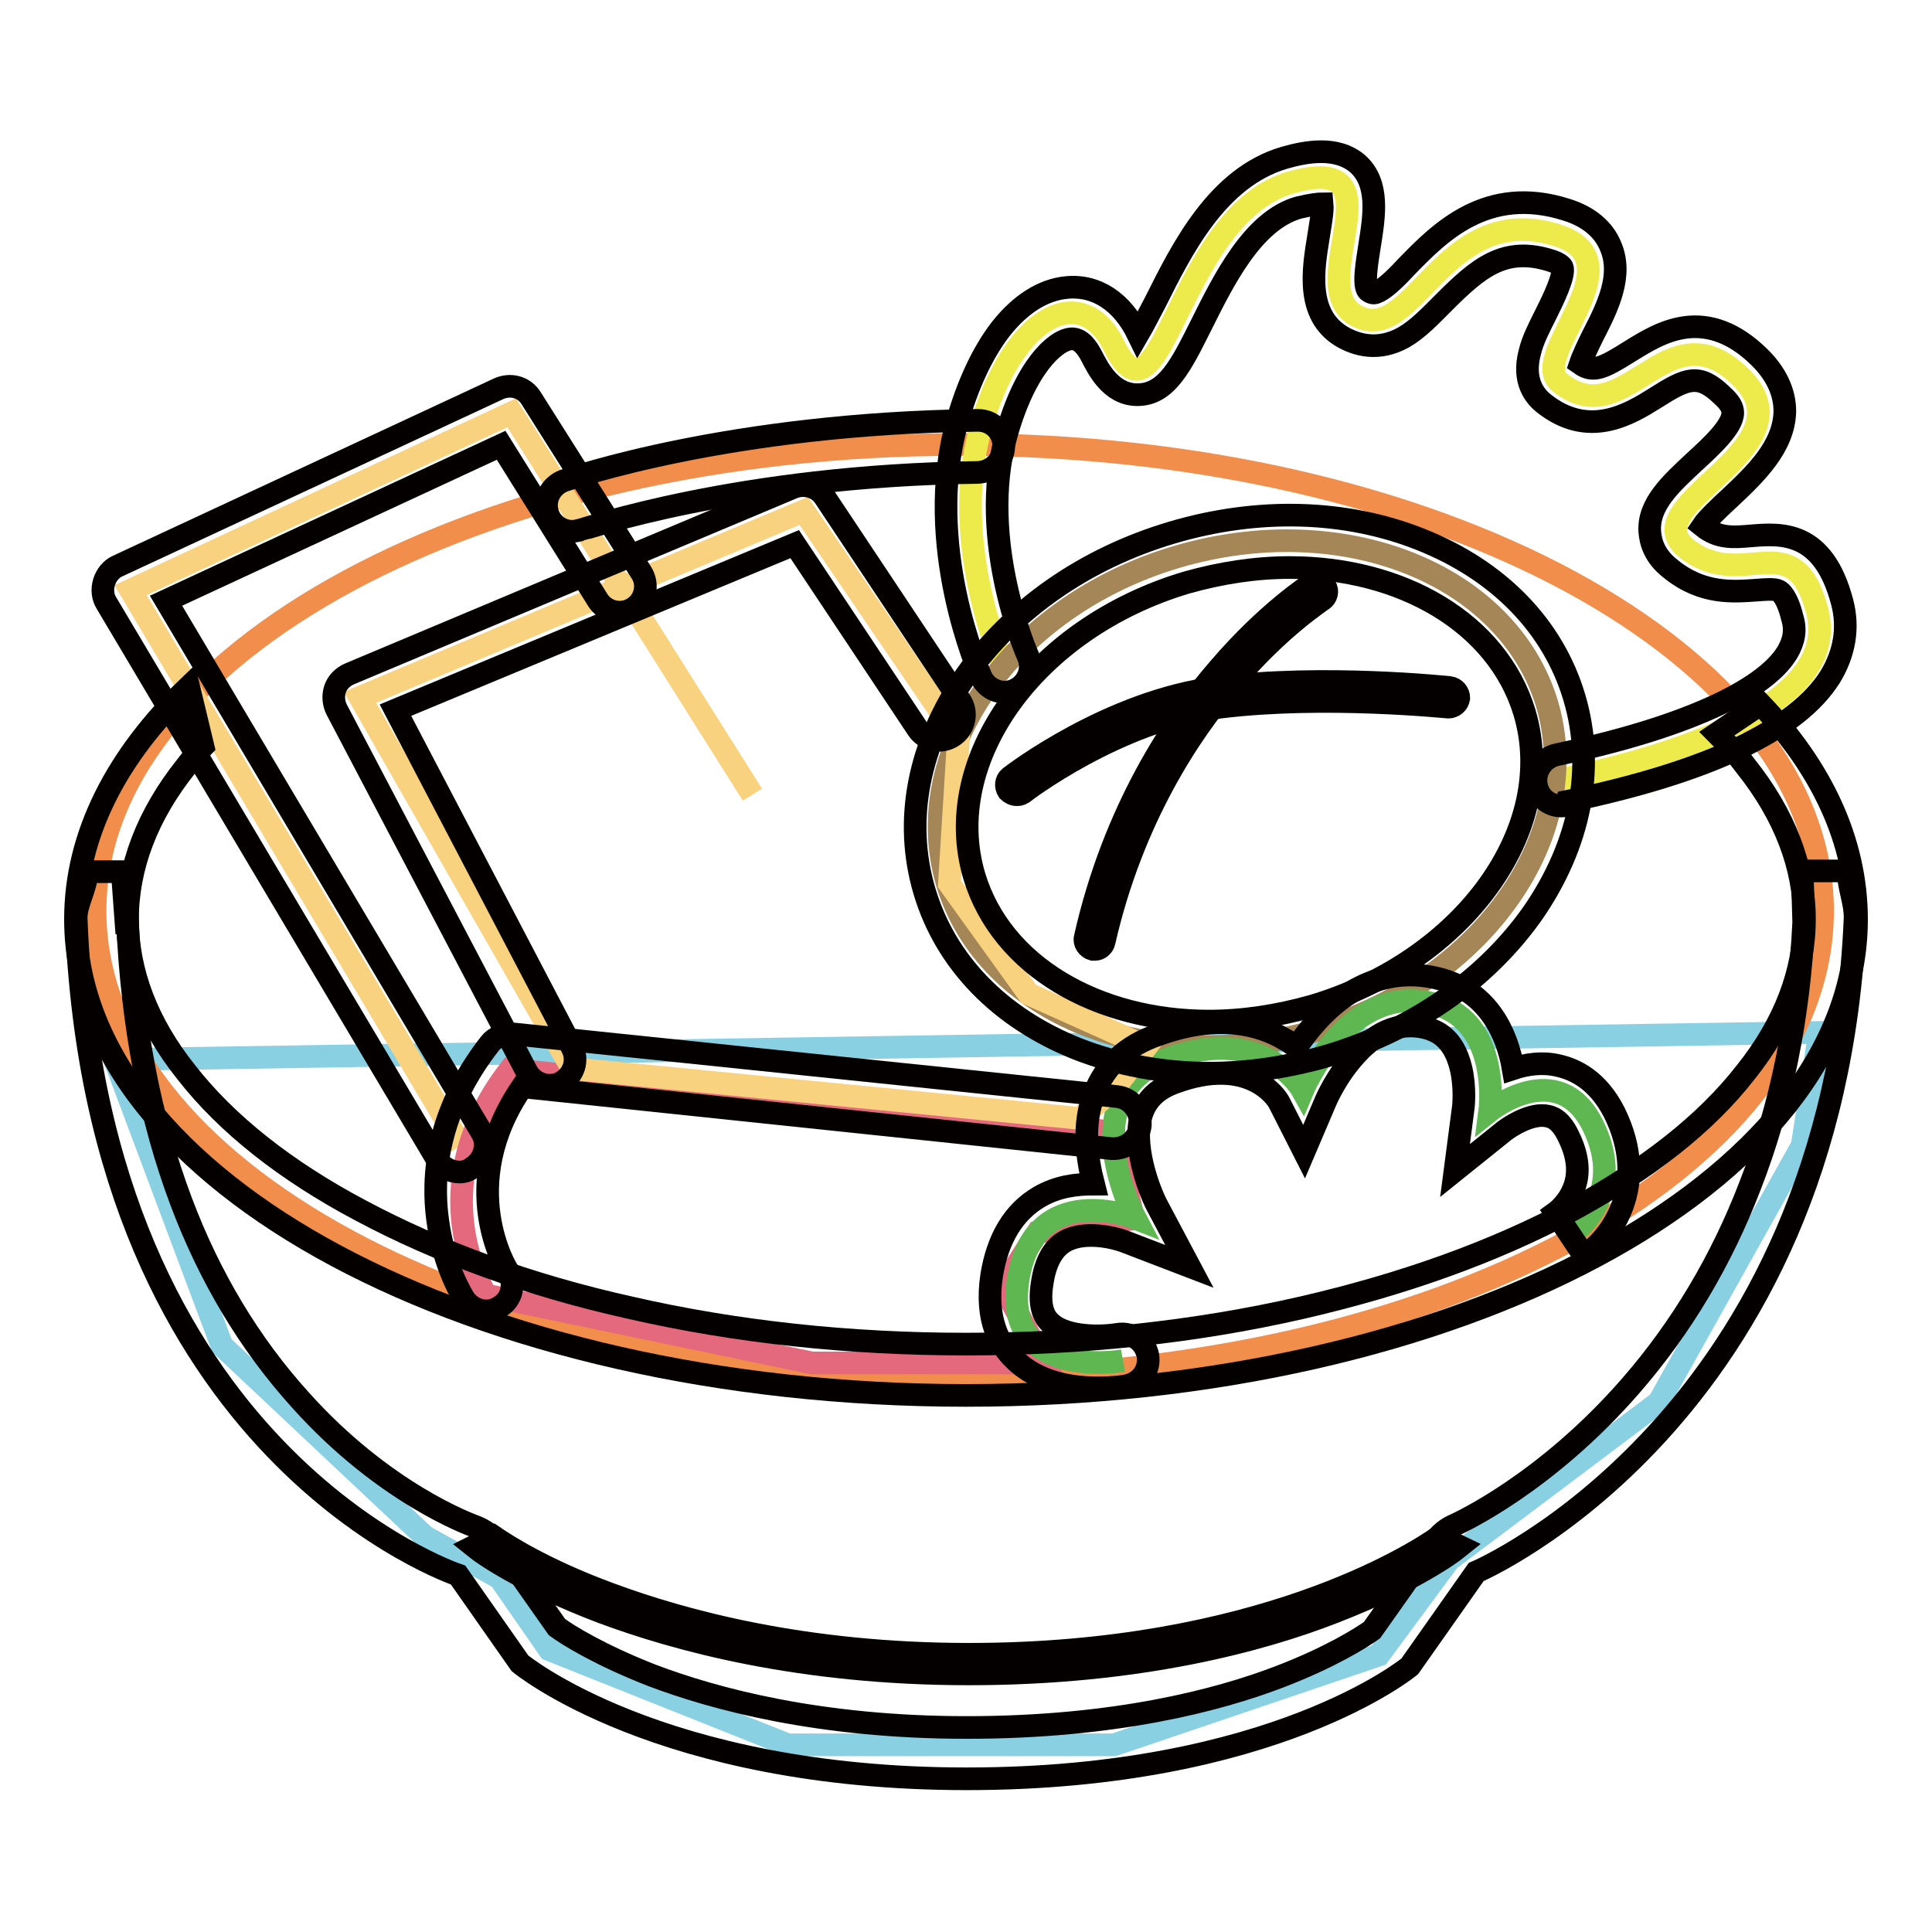
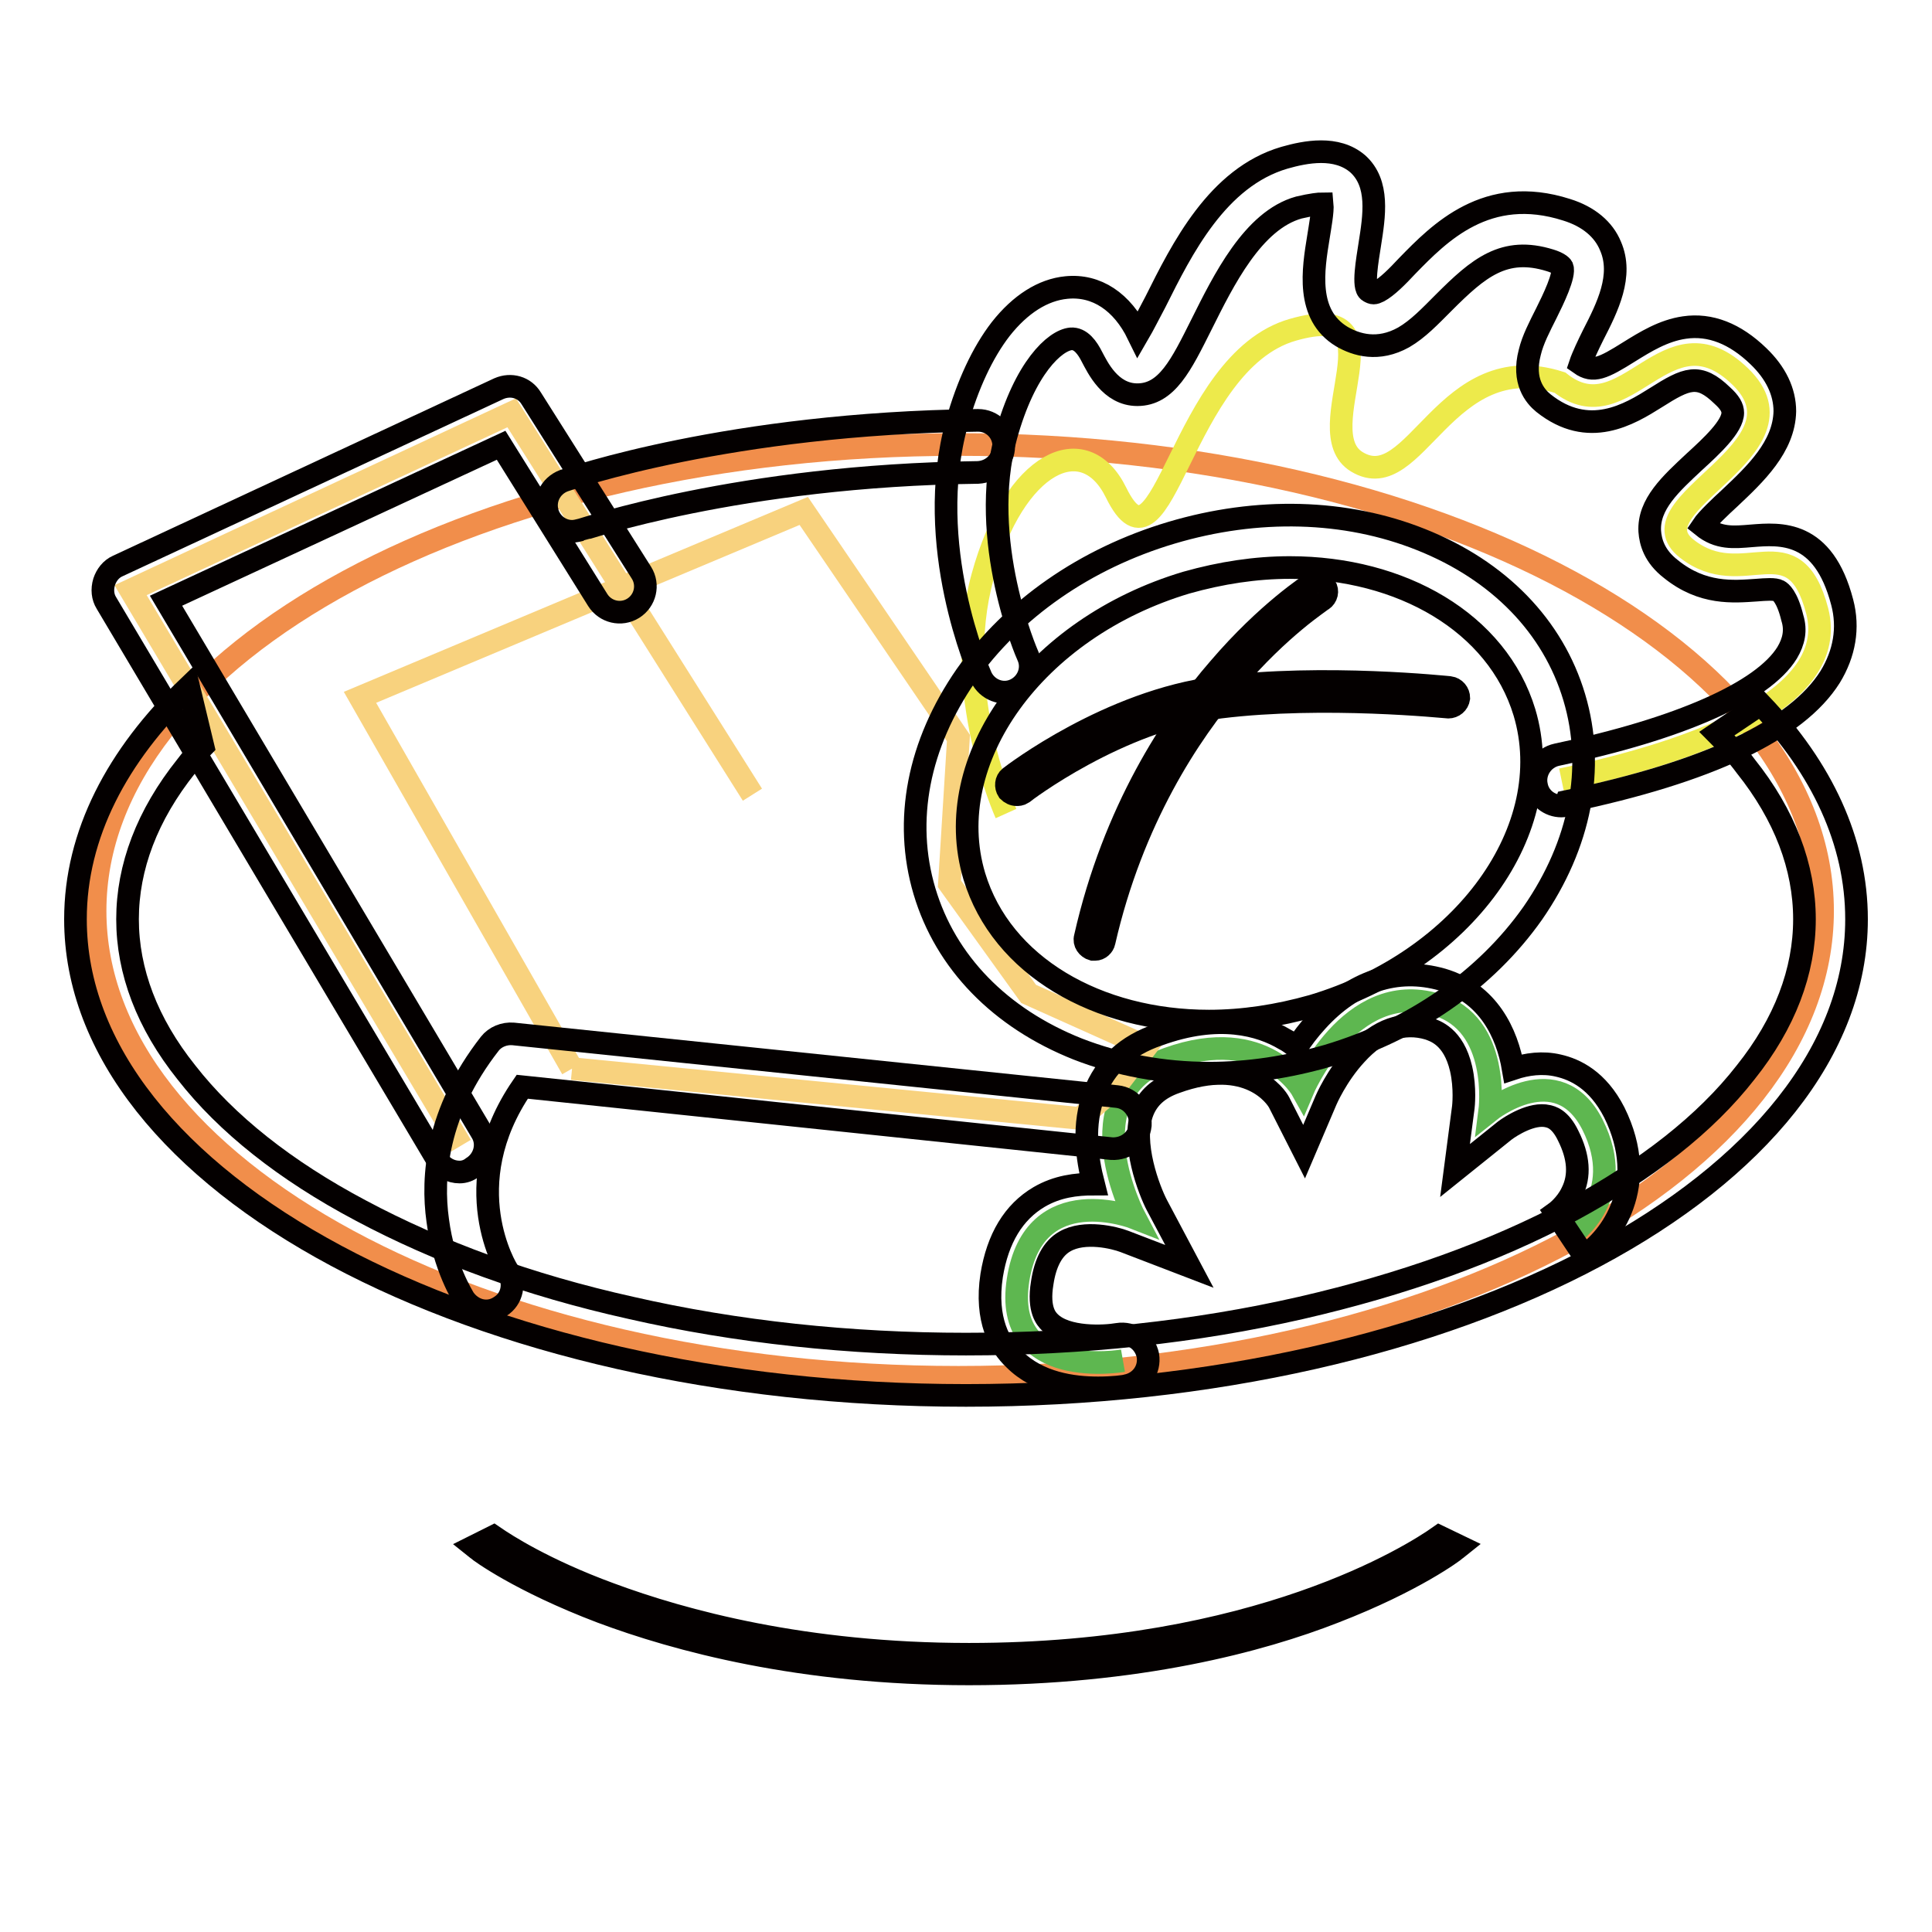
<svg xmlns="http://www.w3.org/2000/svg" version="1.1" x="0px" y="0px" viewBox="0 0 256 256" enable-background="new 0 0 256 256" xml:space="preserve">
  <g>
-     <path stroke-width="3" fill-opacity="0" stroke="#89d0e3" d="M15.2,140.4l14.2,37.9l26.9,25.3l9.9,5.5l6.6,9.5l31.6,12.6h43.2l35.1-11.9l9.3-12.6l27.8-20.9l19-34 l2.3-15L15.2,140.4z" />
    <path stroke-width="3" fill-opacity="0" stroke="#f18e4b" d="M12.6,120.7c0,34.1,51.2,61.8,114.4,61.8c63.2,0,114.5-27.7,114.5-61.8c0,0,0,0,0,0 c0-34.1-51.2-61.8-114.5-61.8C63.9,58.9,12.6,86.5,12.6,120.7z" />
    <path stroke-width="3" fill-opacity="0" stroke="#f8d27e" d="M61.1,151.8L17.3,78.2l50.5-23.5l31.9,50.6" />
-     <path stroke-width="3" fill-opacity="0" stroke="#edea4b" d="M206.9,103.3c18.2-3.8,36.8-10.8,33.9-22.3c-3.1-11.9-9.8-2.4-17.3-8.3s17-13.2,7.1-22.8 c-9.8-9.5-15.1,7.8-23.9,0.8c-4.4-3.5,10.6-16-0.3-19.5c-15.3-4.9-19.1,15.2-26.9,10.5c-6.8-4.1,6.5-21.8-8.5-17.5 c-15,4.3-17.1,34.4-23.4,21.6c-4.2-8.6-13.5-4.2-17.7,11.1c-4.2,15.2,3.1,31.4,3.1,31.4" />
-     <path stroke-width="3" fill-opacity="0" stroke="#a58656" d="M174.6,136.5c21.9-6.5,35.5-25.9,30.4-43.2c-5.2-17.3-27.1-26-49.1-19.5c0,0,0,0,0,0 c-21.9,6.5-35.5,25.9-30.4,43.2C130.7,134.4,152.7,143.1,174.6,136.5C174.6,136.5,174.6,136.5,174.6,136.5z" />
-     <path stroke-width="3" fill-opacity="0" stroke="#e5697d" d="M147.6,150l-80-8.3c-12.3,15.8-3.2,29.9-3.2,29.9l43.2,9h30.8l-5.5-10.2l4.6-7.1l12.7-1.8L147.6,150" />
+     <path stroke-width="3" fill-opacity="0" stroke="#edea4b" d="M206.9,103.3c18.2-3.8,36.8-10.8,33.9-22.3c-3.1-11.9-9.8-2.4-17.3-8.3s17-13.2,7.1-22.8 c-9.8-9.5-15.1,7.8-23.9,0.8c-15.3-4.9-19.1,15.2-26.9,10.5c-6.8-4.1,6.5-21.8-8.5-17.5 c-15,4.3-17.1,34.4-23.4,21.6c-4.2-8.6-13.5-4.2-17.7,11.1c-4.2,15.2,3.1,31.4,3.1,31.4" />
    <path stroke-width="3" fill-opacity="0" stroke="#5eb750" d="M148.8,180.3c0,0-16,2.8-13.9-10.7s15.5-8.2,15.5-8.2s-8.7-16.4,4.3-21.1c13-4.7,17.9,4.2,17.9,4.2 s6.2-14.8,17.7-11.4c8.6,2.5,7.1,14.1,7.1,14.1s9-7.2,13.6,1.8c4.8,9.5-2.8,14.6-2.8,14.6" />
    <path stroke-width="3" fill-opacity="0" stroke="#f8d27e" d="M75.8,141.6L47.7,92.4l58.8-24.7L127,97.8l-1.2,19.3l10.5,14.6l15.6,7l-4.3,5.6l-4.5,3.9L75.8,141.6" />
    <path stroke-width="3" fill-opacity="0" stroke="#040000" d="M227.5,97.2c1.4,1.4,2.7,2.8,3.8,4.3c5.2,6.5,7.8,13.4,7.8,20.3s-2.6,13.8-7.8,20.3 c-5.3,6.8-13.1,12.9-23.1,18.3c-10.3,5.5-22.3,9.8-35.8,12.9c-14,3.2-29,4.8-44.4,4.8c-15.4,0-30.4-1.6-44.4-4.8 c-13.5-3-25.5-7.4-35.8-12.9c-10-5.3-17.8-11.5-23.1-18.3c-5.2-6.5-7.8-13.4-7.8-20.3s2.6-13.8,7.8-20.3c0.7-0.9,1.4-1.8,2.2-2.6 L25,91c-9.5,9.1-15,19.6-15,30.8c0,34.8,52.8,63.1,118,63.1s118-28.2,118-63.1c0-10.3-4.6-20-12.7-28.5L227.5,97.2L227.5,97.2z" />
-     <path stroke-width="3" fill-opacity="0" stroke="#040000" d="M239,122.2c-0.6,12.6-3,24.4-7.1,34.9c-3.8,9.9-9.1,18.8-15.8,26.5c-11.3,13-22.8,18.2-23.2,18.4 c-1.2,0.5-2.2,1.3-2.9,2.4l-8.2,11.6c-1.4,1-5.5,3.6-12.3,6.2c-8.1,3.1-21.8,6.7-41.4,6.7c-19.6,0-33.5-3.8-41.7-6.9 c-6.9-2.7-11.1-5.3-12.6-6.4l-7.6-10.8c-0.8-1.2-2-2.1-3.4-2.6c-0.5-0.2-11.9-4.3-23-16.7c-6.7-7.4-12-16.2-15.8-26.3 c-4.1-10.9-6.5-23.3-7.1-36.9h-0.2l-0.5-6.8h-4.7c0,2.2-1.5,4.3-1.4,6.3c2.7,71,50.6,86.9,50.6,86.9l8.2,11.7 c0,0,18.4,15.3,59.2,15.3c40.8,0,58.7-14.9,58.7-14.9l8.8-12.5c0,0,47.3-20.1,50.2-86.5c0.1-2.1-0.9-4.2-0.9-6.4h1.1h-7.2 L239,122.2z" />
    <path stroke-width="3" fill-opacity="0" stroke="#040000" d="M193.4,204.9l-0.5,0.4c-0.2,0.2-5.5,4.2-16.1,8.3c-9.7,3.8-26,8.2-48.4,8.2s-38.8-4.5-48.7-8.2 c-10.8-4.1-16.2-8.1-16.4-8.3l-0.5-0.4l2.6-1.3c1.6,1.1,6.7,4.4,15.4,7.6c9.7,3.6,25.8,8,47.6,8c38.3,0,58.9-13.2,62.3-15.6 L193.4,204.9L193.4,204.9z M160.2,142.2c-6.1,0-12-1.1-17.4-3.2c-10.3-4.1-17.5-11.5-20.3-20.9s-0.8-19.5,5.5-28.6 c6.2-8.8,15.8-15.5,27.2-18.9c11.4-3.4,23.1-3.1,33.1,0.9c10.3,4.1,17.5,11.5,20.3,20.9c2.8,9.4,0.8,19.5-5.5,28.6 c-6.2,8.8-15.8,15.5-27.2,18.9C170.7,141.4,165.4,142.2,160.2,142.2L160.2,142.2z M170.9,75.2c-4.5,0-9.1,0.7-13.7,2 c-20.1,6-32.7,23.5-28.1,38.9c3.6,11.9,16.3,19.2,31.1,19.2c4.5,0,9.1-0.7,13.7-2c20.1-6,32.7-23.5,28.1-38.9 C198.4,82.5,185.7,75.2,170.9,75.2z" />
    <path stroke-width="3" fill-opacity="0" stroke="#040000" d="M145.5,183.9c-3.3,0-7.9-0.6-11.1-3.8c-1.9-1.8-3.9-5.2-3-11.1c0.8-4.9,2.9-8.4,6.3-10.4 c2.4-1.4,4.9-1.7,7.2-1.7c-0.9-3.5-1.5-7.9,0.1-12c1.4-3.7,4.3-6.4,8.5-7.8c8-2.9,13.5-1.3,16.7,0.6c0.6,0.3,1.1,0.7,1.6,1.1 c0.7-1.1,1.6-2.3,2.7-3.5c4.8-5.3,10.6-7.2,16.6-5.5c6.1,1.8,8.6,7.1,9.4,11.8c1.8-0.6,3.9-0.9,6-0.4c2.2,0.5,5.2,1.9,7.4,6.2 c4.8,9.7-0.5,16.7-4,19l-3.8-5.7l0,0c0,0,1.4-1,2.2-2.7c1.1-2.2,0.9-4.7-0.5-7.5c-1.1-2.3-2.3-2.5-2.7-2.6 c-2.1-0.5-4.9,1.3-5.7,1.9l-6.6,5.3l1.1-8.4c0,0,0.3-2.5-0.3-5.1c-1-4.3-3.5-5-4.3-5.3c-3.4-1-6.6,0.1-9.6,3.4 c-2.6,2.8-4,6.1-4,6.1l-2.9,6.8l-3.3-6.5c-0.4-0.8-4.1-6.2-13.7-2.7c-2.3,0.8-3.7,2.1-4.4,3.9c-1.6,4.1,0.9,10.5,1.9,12.4l4.3,8.1 l-8.6-3.3c-1.3-0.5-5.3-1.5-7.9,0c-1.6,0.9-2.6,2.8-3,5.5c-0.6,3.6,0.6,4.8,1,5.2c2.2,2.2,7.3,1.9,9,1.6c1.9-0.3,3.6,0.9,4,2.8 c0.3,1.9-0.9,3.6-2.8,4C149,183.7,147.5,183.9,145.5,183.9z" />
    <path stroke-width="3" fill-opacity="0" stroke="#040000" d="M64.4,173.7c-1.1,0-2.2-0.6-2.9-1.6c-0.1-0.2-2.7-4.2-3.5-10.4c-0.8-5.7-0.2-14.3,6.9-23.4 c0.7-0.9,1.9-1.4,3.1-1.3l80,8.3c1.9,0.2,3.2,1.9,3.1,3.8c-0.2,1.9-1.9,3.2-3.8,3.1L69.2,144c-9,13.1-2,24.3-1.9,24.4 c1,1.6,0.6,3.7-1,4.7C65.7,173.5,65.1,173.7,64.4,173.7z M206.9,106.8c-1.6,0-3-1.1-3.3-2.7c-0.4-1.8,0.8-3.7,2.7-4.1 c16.2-3.4,27.3-8.3,30.5-13.5c0.9-1.5,1.2-3,0.7-4.6c-0.7-2.9-1.6-3.5-1.8-3.6c-0.5-0.3-1.7-0.2-3-0.1c-3,0.2-7.1,0.6-11.3-2.8 c-2.2-1.7-2.7-3.6-2.8-5c-0.2-3.6,2.8-6.3,5.9-9.2c2.3-2.1,5.1-4.7,5.1-6.5c0-0.7-0.4-1.4-1.4-2.3c-3.1-3-4.7-2.3-8.8,0.3 c-3.5,2.2-8.9,5.5-14.9,0.7c-1.1-0.9-2.8-2.9-1.8-6.7c0.4-1.7,1.3-3.4,2.2-5.2c0.9-1.8,2.5-5.1,2.1-6.1c-0.1-0.2-0.6-0.6-1.6-0.9 c-6.1-1.9-9.5,1-14.1,5.6c-1.8,1.8-3.4,3.5-5.3,4.6c-3.4,1.9-6.3,1-8.2-0.1c-4.8-2.9-3.8-8.9-3.1-13.2c0.2-1.3,0.6-3.4,0.5-4.4 c-0.4,0-1.4,0.1-3.1,0.5c-6.1,1.7-10,9.7-12.9,15.5c-2.7,5.4-4.6,9.3-8.5,9.3c-3.6,0-5.3-3.7-6-5c-0.6-1.2-1.5-2.5-2.8-2.4 c-2.1,0.2-6.1,3.8-8.6,12.9c-3.8,13.8,2.8,28.9,2.9,29.1c0.8,1.7,0,3.7-1.7,4.5c-1.7,0.8-3.7,0-4.5-1.7c-0.3-0.7-7.7-17.5-3.2-33.7 c1.4-5,3.4-9.3,5.8-12.4c2.6-3.3,5.6-5.2,8.7-5.5c4-0.4,7.4,1.9,9.5,6.2c0.7-1.2,1.6-3,2.3-4.3c3.5-7,8.2-16.5,17.1-19.1 c2.8-0.8,6.9-1.6,9.7,0.8c2.9,2.6,2.2,6.9,1.6,10.7c-0.3,2-1,5.7-0.1,6.2c0.5,0.3,0.7,0.3,1.3,0c1.1-0.6,2.4-1.9,3.8-3.4 c4.2-4.3,10.5-10.8,21.1-7.4c2.9,0.9,4.9,2.6,5.8,4.8c1.7,3.9-0.4,8.1-2.3,11.8c-0.6,1.2-1.4,2.9-1.7,3.8c1.7,1.2,3,0.6,6.5-1.6 c2.1-1.3,4.5-2.8,7.3-3.2c3.4-0.5,6.7,0.8,9.8,3.8c2.3,2.2,3.5,4.7,3.5,7.3c-0.1,4.7-3.9,8.3-7.3,11.5c-1.2,1.1-3,2.8-3.6,3.7l0,0 c2.1,1.7,4.1,1.5,6.5,1.3c3.8-0.3,9.5-0.8,12,8.8c0.9,3.4,0.3,6.8-1.6,9.9c-4.4,7-16.1,12.6-34.9,16.5 C207.4,106.8,207.2,106.8,206.9,106.8L206.9,106.8z" />
-     <path stroke-width="3" fill-opacity="0" stroke="#040000" d="M72.8,143.8c-1.2,0-2.4-0.7-3-1.8l-25.2-48c-0.4-0.8-0.5-1.8-0.2-2.7c0.3-0.9,1-1.6,1.9-2l58.8-24.7 c1.5-0.6,3.3-0.1,4.2,1.3l17.9,26.9c1.1,1.6,0.6,3.7-0.9,4.7c-1.6,1.1-3.7,0.6-4.7-0.9l-16.3-24.5L52.4,94.1l23.4,44.7 c0.9,1.7,0.2,3.7-1.4,4.6C73.9,143.7,73.4,143.8,72.8,143.8z" />
    <path stroke-width="3" fill-opacity="0" stroke="#040000" d="M60.9,155.3c-1.2,0-2.3-0.6-3-1.7L14.1,79.9c-0.5-0.8-0.6-1.8-0.3-2.8c0.3-0.9,0.9-1.7,1.8-2.1l50.5-23.5 c1.6-0.7,3.4-0.2,4.3,1.3l14.6,23.1c1,1.6,0.5,3.7-1.1,4.7c-1.6,1-3.7,0.5-4.7-1.1L66.4,59L22,79.6L63.8,150c1,1.6,0.4,3.7-1.2,4.7 C62.1,155.1,61.5,155.3,60.9,155.3z M134.7,105.3c-0.4,0-0.8-0.2-1.1-0.5c-0.4-0.6-0.3-1.4,0.2-1.8c0.5-0.4,13.2-10.1,27.5-11.9 c14.1-1.8,30.7,0,30.8,0c0.7,0.1,1.2,0.7,1.2,1.4c-0.1,0.7-0.7,1.2-1.4,1.2c-0.2,0-16.4-1.7-30.2,0c-13.6,1.7-26.1,11.3-26.2,11.4 C135.2,105.3,134.9,105.3,134.7,105.3L134.7,105.3z" />
    <path stroke-width="3" fill-opacity="0" stroke="#040000" d="M145.1,125.8c-0.1,0-0.2,0-0.3,0c-0.7-0.2-1.2-0.9-1-1.6c3.8-16.8,11.7-28.7,17.7-35.6 c6.5-7.6,12.1-11.1,12.3-11.3c0.6-0.4,1.4-0.2,1.8,0.4c0.4,0.6,0.2,1.4-0.4,1.8c-0.1,0.1-5.6,3.6-11.8,10.9 c-5.8,6.7-13.4,18.2-17.1,34.4C146.2,125.3,145.7,125.8,145.1,125.8L145.1,125.8z M75.8,70.4c-1.4,0-2.7-0.9-3.2-2.3 c-0.6-1.8,0.3-3.7,2.1-4.4c0.9-0.3,22-7.6,54.8-8h0.1c1.9,0,3.4,1.5,3.4,3.4c0,1.9-1.5,3.4-3.4,3.5c-31.7,0.4-52.4,7.6-52.6,7.6 C76.6,70.3,76.2,70.4,75.8,70.4L75.8,70.4z" />
  </g>
</svg>